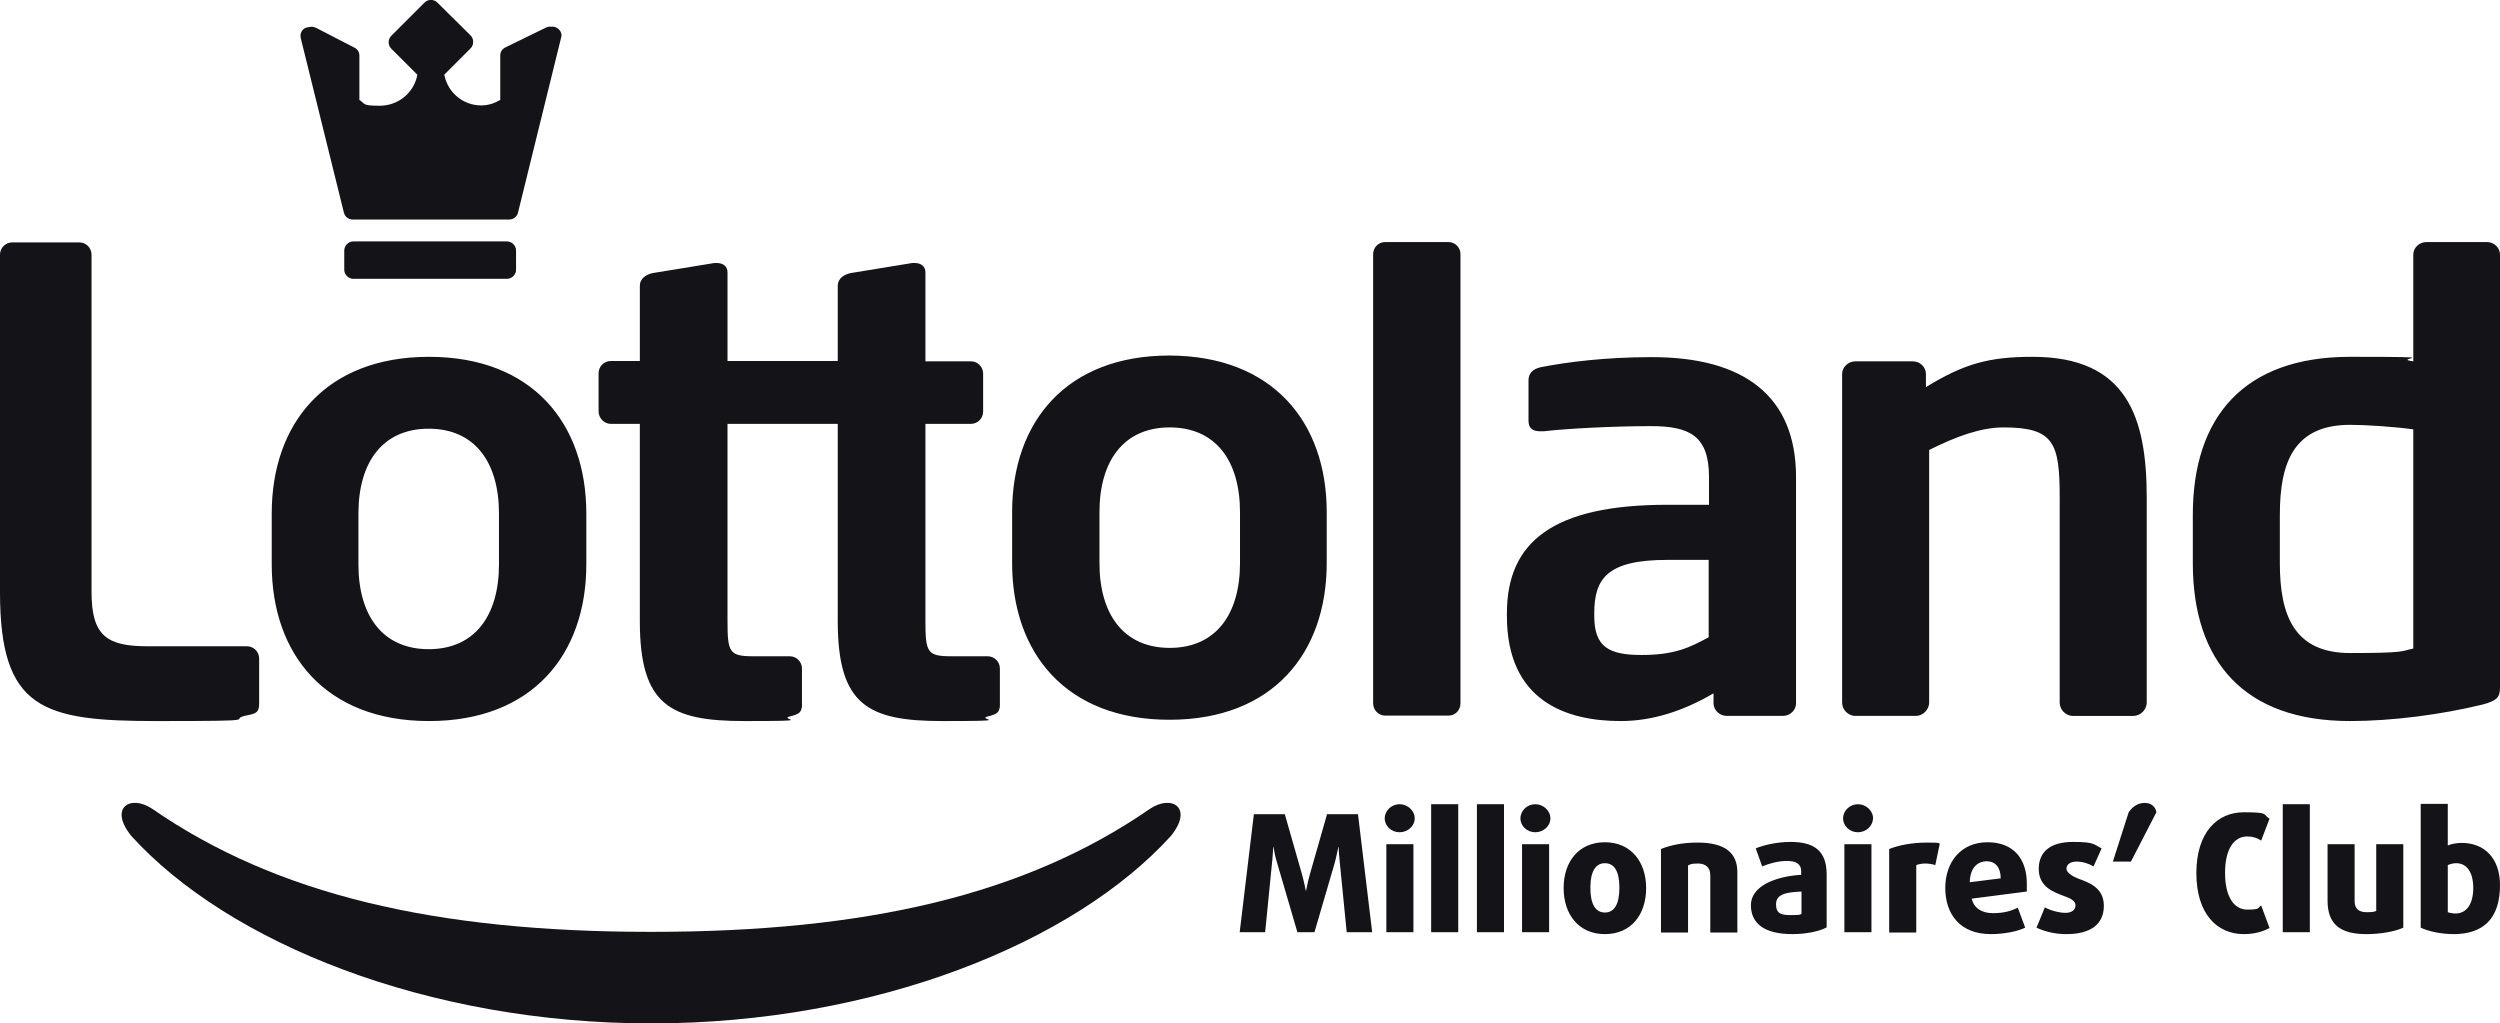
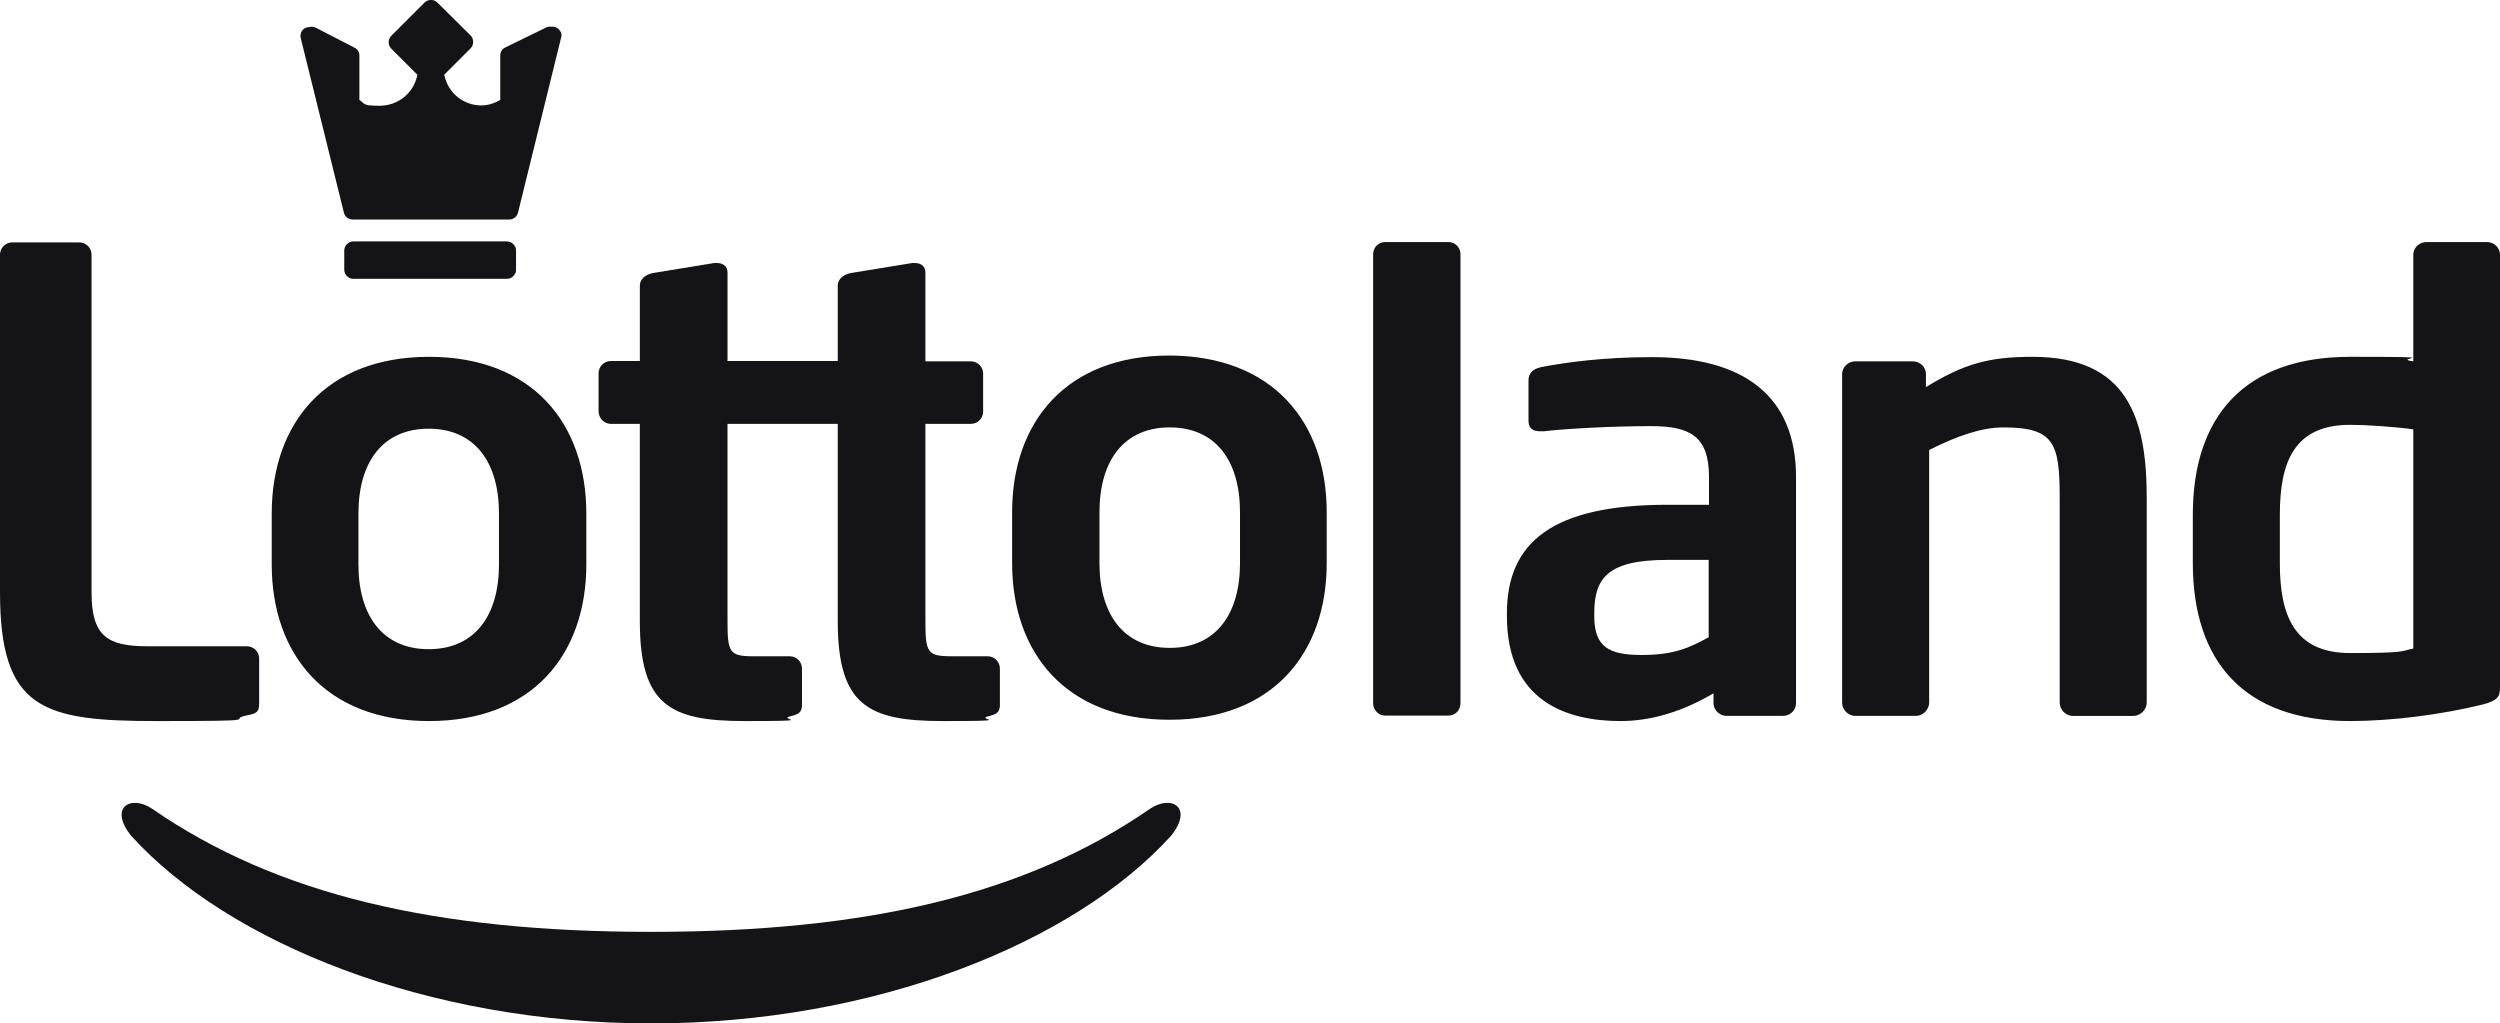
<svg xmlns="http://www.w3.org/2000/svg" id="green" version="1.1" viewBox="0 0 775.6 317.5">
  <defs>
    <style>
      .cls-1 {
        fill-rule: evenodd;
      }

      .cls-1, .cls-2 {
        fill: #141317;
        stroke-width: 0px;
      }
    </style>
  </defs>
  <g id="Layer_3" data-name="Layer 3">
    <g>
      <path class="cls-1" d="M363.3,259.3c-30.1,33.2-91.8,58.2-161.3,58.2s-131.2-25-161.3-58.2c-7-8.7-.3-12.9,6.5-8.4,38.6,26.7,87.9,38.2,154.8,38.2s116.2-11.5,154.8-38.2c6.8-4.5,13.5-.3,6.5,8.4ZM76.3,222c3.1-.6,4.1-.9,4.1-3.7v-14c0-2.1-1.7-3.8-3.8-3.8h-30.8c-12.6,0-17.4-3.2-17.4-16.8v-104.7c0-2.1-1.7-3.8-3.8-3.8H3.8c-2.1,0-3.8,1.7-3.8,3.8v104.7c0,36.4,13.3,40,48.6,40s21.6-.4,27.7-1.7ZM84.3,175.1v-15.8c0-27.9,16.7-48.6,48.8-48.6s48.8,20.7,48.8,48.6v15.8c0,27.9-16.7,48.6-48.8,48.6-32.1,0-48.8-20.7-48.8-48.6ZM111.2,175.1c0,16,7.6,26.3,21.8,26.3s21.8-10.3,21.8-26.3v-15.8c0-16-7.6-26.3-21.8-26.3s-21.8,10.3-21.8,26.3v15.8ZM189.5,131.5h9v61.2c0,26.1,9.4,31,32.5,31s10.6-.4,13.9-1.4c3-.7,3.5-1.3,3.8-2.6.1-.3.1-.6.1-.9v-11.4c0-2.1-1.7-3.8-3.8-3.8h-11.3c-7.4,0-8-1.2-8-10.9v-61.2h34.2v61.2c0,26.1,9.4,31,32.5,31s10.6-.4,13.9-1.4c3-.7,3.5-1.3,3.8-2.6.1-.3.1-.6.1-.9v-11.4c0-2.1-1.7-3.8-3.8-3.8h-11.3c-7.4,0-8-1.2-8-10.9v-61.2h14.1c2.1,0,3.8-1.7,3.8-3.8v-11.8c0-2.1-1.7-3.8-3.8-3.8h-14.1v-27.6c0-1.9-1.4-2.9-3.3-2.9h-.8l-19,3.1c-2.2.4-4.1,1.8-4.1,3.9v23.4h-34.2v-27.5c0-1.9-1.4-2.9-3.3-2.9h-.8l-19,3.1c-2.2.4-4.1,1.8-4.1,3.9v23.4h-9c-2.1,0-3.8,1.7-3.8,3.8v11.8c0,2.1,1.7,3.9,3.8,3.9ZM411.6,158.9v15.8c0,27.9-16.7,48.6-48.8,48.6s-48.8-20.7-48.8-48.6v-15.8c0-27.9,16.7-48.6,48.8-48.6,32.1.1,48.8,20.7,48.8,48.6ZM384.7,158.9c0-16-7.6-26.3-21.8-26.3s-21.8,10.3-21.8,26.3v15.8c0,16,7.6,26.3,21.8,26.3s21.8-10.3,21.8-26.3v-15.8ZM449.4,75.1h-19.7c-2.1,0-3.7,1.7-3.7,3.8v139.3c0,2.1,1.7,3.8,3.7,3.8h19.7c2.1,0,3.7-1.7,3.7-3.8V79c.1-2.1-1.6-3.9-3.7-3.9ZM557.2,148v70.2c0,2.1-1.8,3.9-4.1,3.9h-17.4c-2.2,0-4.1-1.8-4.1-3.9v-3.1c-9.4,5.5-19,8.6-28.8,8.6-16.9,0-35.3-6.2-35.3-32.6v-.8c0-22.2,14.3-33.7,49.8-33.7h12.9v-8.6c0-12.7-5.9-15.8-18-15.8s-26.5.8-33.3,1.6h-1c-2,0-3.7-.6-3.7-3.3v-12.5c0-2.1,1.2-3.5,3.9-4.1,8.2-1.6,20-3.1,34.1-3.1,29-.1,45,12.2,45,37.2ZM530.2,173.7h-12.9c-18.6,0-22.7,5.7-22.7,16.6v.8c0,9.6,4.5,12.1,14.7,12.1s14.9-2.3,20.8-5.5v-24h.1ZM775.6,79v134.3c0,2.9-.8,4.1-5.5,5.3-12.7,3.1-28,5.1-41,5.1-32.9,0-48.8-18.5-48.8-49v-15c0-30.4,15.9-49,48.8-49s12,.4,19.6,1.4v-33.1c0-2.1,1.8-3.9,4.1-3.9h18.8c2.2,0,4,1.8,4,3.9ZM748.7,133.2c-5.7-.8-14.7-1.4-19.6-1.4-17.6,0-21.8,11.9-21.8,27.9v15c0,16,4.3,27.9,21.8,27.9s15.7-.6,19.6-1.4v-68ZM630.6,110.7c-13.5,0-21.2,2.1-33.1,9.4v-4.1c0-2.1-1.8-3.9-4.1-3.9h-17.8c-2.2,0-4.1,1.8-4.1,3.9v102c0,2.1,1.8,4.1,4.1,4.1h18.8c2.2,0,4.1-2,4.1-4.1v-78.4c8.6-4.3,16.1-7,23.1-7,15.7,0,17.4,4.9,17.4,21.8v63.6c0,2.1,1.8,4.1,4.1,4.1h18.8c2.2,0,4.1-2,4.1-4.1v-63.6c0-24.8-6-43.7-35.4-43.7Z" />
      <path class="cls-2" d="M160.1,83.7c0,1.5-1.3,2.8-2.8,2.8h-47.7c-1.5,0-2.8-1.3-2.8-2.8v-6c0-1.5,1.3-2.8,2.8-2.8h47.7c1.5,0,2.8,1.3,2.8,2.8v6ZM172.5,8.5c-.5-.2-1-.3-1.5-.2-.6-.1-1.1,0-1.7.3l-12.5,6.1c-1,.5-1.6,1.4-1.6,2.5v13.8c-1.9,1.1-3.8,1.7-5.9,1.7-5.5,0-10.2-3.8-11.4-9.2,0-.1,0-.2-.1-.3l8.2-8.2c.5-.5.8-1.2.8-2s-.3-1.5-.8-2l-10.3-10.2c-1.1-1.1-2.9-1.1-4,0l-10.3,10.3c-1.1,1.1-1.1,2.9,0,4l8.1,8.1c-.1.1-.1.3-.1.4-1.2,5.4-6,9.2-11.6,9.2s-4.4-.6-6.3-1.8v-13.7c0-1.1-.5-2-1.5-2.5l-12-6.2c-.7-.3-1.4-.4-2.1-.2-.3,0-.7.1-1,.2-1.3.5-1.9,1.9-1.6,3.2l13.4,54.2c.3,1.2,1.4,2.1,2.7,2.1h48.6c1.3,0,2.4-.9,2.7-2.1l13.4-54.4c.4-1.1-.3-2.5-1.6-3.1h0Z" />
-       <path class="cls-2" d="M417.8,289.2l-2.1-21.2c-.2-2.2-.4-4-.4-5.2h-.1c-.3,1.2-.5,2.7-1.2,5.2l-6.2,21.2h-5.3l-6.2-21.2c-.7-2.2-1-3.9-1.2-5.2h-.1c-.1,1-.1,2.8-.4,5.2l-2.1,21.2h-7.9l4.4-36.6h9.6l5.4,18.9c.3,1.1.9,3.6,1.1,4.8h.1c.3-1.3.5-2.6,1.1-4.8l5.4-18.9h9.6l4.4,36.6h-7.9ZM434.2,258.2c-2.5,0-4.6-1.9-4.6-4.3s2.1-4.4,4.6-4.4,4.7,2,4.7,4.4c0,2.4-2.2,4.3-4.7,4.3ZM430.1,289.2v-27.3h8.4v27.3h-8.4ZM444,289.2v-39.7h8.4v39.7h-8.4ZM458.2,289.2v-39.7h8.4v39.7h-8.4ZM476.3,258.2c-2.5,0-4.6-1.9-4.6-4.3s2.1-4.4,4.6-4.4,4.7,2,4.7,4.4-2.2,4.3-4.7,4.3ZM472.2,289.2v-27.3h8.4v27.3h-8.4ZM497.9,289.8c-8.1,0-12.8-6.1-12.8-14.3s4.7-14.2,12.8-14.2,12.8,6.1,12.8,14.2c0,8.2-4.6,14.3-12.8,14.3ZM497.9,267.8c-2.9,0-4.5,2.6-4.5,7.6s1.5,7.7,4.5,7.7,4.5-2.7,4.5-7.7-1.5-7.6-4.5-7.6ZM530.6,289.2v-17.7c0-2.3-1.4-3.6-3.8-3.6s-2.4.3-3.1.6v20.8h-8.4v-25.9c3-1.2,6.6-2,11.4-2,8.6,0,12.3,3.3,12.3,9.2v18.7h-8.4ZM556.1,289.8c-8.6,0-12.9-3.2-12.9-9s7.4-8.9,15.6-9.4v-1.1c0-2.2-1.5-3.2-4.4-3.2s-5.8.9-7.7,1.7l-2-5.6c2.4-1,6.5-2,10.8-2,7.4,0,11.2,2.8,11.2,10.1v16.4c-2.1,1.2-6.3,2.1-10.6,2.1ZM558.9,276.6c-4.5.2-7.9.7-7.9,3.9s1.9,3.4,4.9,3.4,2.5-.2,3-.4v-6.9ZM576.4,258.2c-2.5,0-4.6-1.9-4.6-4.3s2.1-4.4,4.6-4.4,4.7,2,4.7,4.4c-.1,2.4-2.2,4.3-4.7,4.3ZM572.2,289.2v-27.3h8.4v27.3h-8.4ZM600.4,268.4c-.8-.3-2-.5-3.1-.5s-2.1.2-2.8.5v20.9h-8.4v-25.9c3-1.2,7-2,11.8-2s3,.2,3.9.3l-1.4,6.7ZM628.7,276.6l-17,2.2c.7,3,3.2,4.5,6.6,4.5s5.7-.7,7.7-1.7l2.3,6.2c-2.5,1.2-6.6,2-10.7,2-9.5,0-14.1-6.2-14.1-14.3s4.9-14.2,13.1-14.2,12.2,5.3,12.2,12.8,0,1.7,0,2.5ZM616.4,267.2c-2.9,0-5.2,2-5.3,6.5l9.6-1.2c0-3.4-1.7-5.3-4.3-5.3ZM641.1,289.8c-3.4,0-6.5-.7-9.3-2l2.6-6.3c1.8,1,4.5,1.7,6.4,1.7s3.1-.9,3.1-2.3-1.5-2.2-3.5-2.9c-3.2-1.2-7.9-2.8-7.9-8.4s3.9-8.4,10.6-8.4,6.3.7,8.9,2l-2.5,5.6c-1.5-.9-3.4-1.5-5.3-1.5s-3.1.9-3.1,2.2,2.1,2.5,3.7,3.1c3.3,1.2,7.9,2.8,7.9,8.4s-3.9,8.8-11.6,8.8ZM661.1,267.3h-5.6l4.9-15.3c1.1-1.6,2.7-2.9,5-2.9s3.4,1.5,3.6,2.9l-7.9,15.3ZM696.1,289.8c-8.2,0-14.7-6.2-14.7-18.9s6.5-18.9,14.7-18.9,5.8.7,8,2l-2.6,6.8c-1.1-.8-2.6-1.3-4.3-1.3-4.2,0-6.9,4-6.9,11.3s2.7,11.4,6.9,11.4,3.2-.6,4.3-1.3l2.6,7c-2.2,1.2-4.8,1.9-8,1.9ZM708.2,289.2v-39.7h8.4v39.7h-8.4ZM734.1,289.8c-8,0-12-3-12-10.4v-17.5h8.4v17.7c0,2.3,1.3,3.4,3.7,3.4s2.4-.2,3-.4v-20.7h8.4v25.9c-2.6,1.2-7,2-11.5,2ZM761.2,289.8c-4,0-7.9-.9-10.2-2v-38.4h8.4v12.9c1.1-.5,2.9-.8,4.3-.8,7.1,0,11.9,4.8,11.9,13.1,0,10.3-5.1,15.2-14.4,15.2ZM762,267.8c-1,0-2,.3-2.6.6v14.6c.5.2,1.5.4,2.4.4,3.4,0,5.5-2.9,5.5-7.9,0-4.9-2-7.7-5.3-7.7Z" />
    </g>
  </g>
</svg>